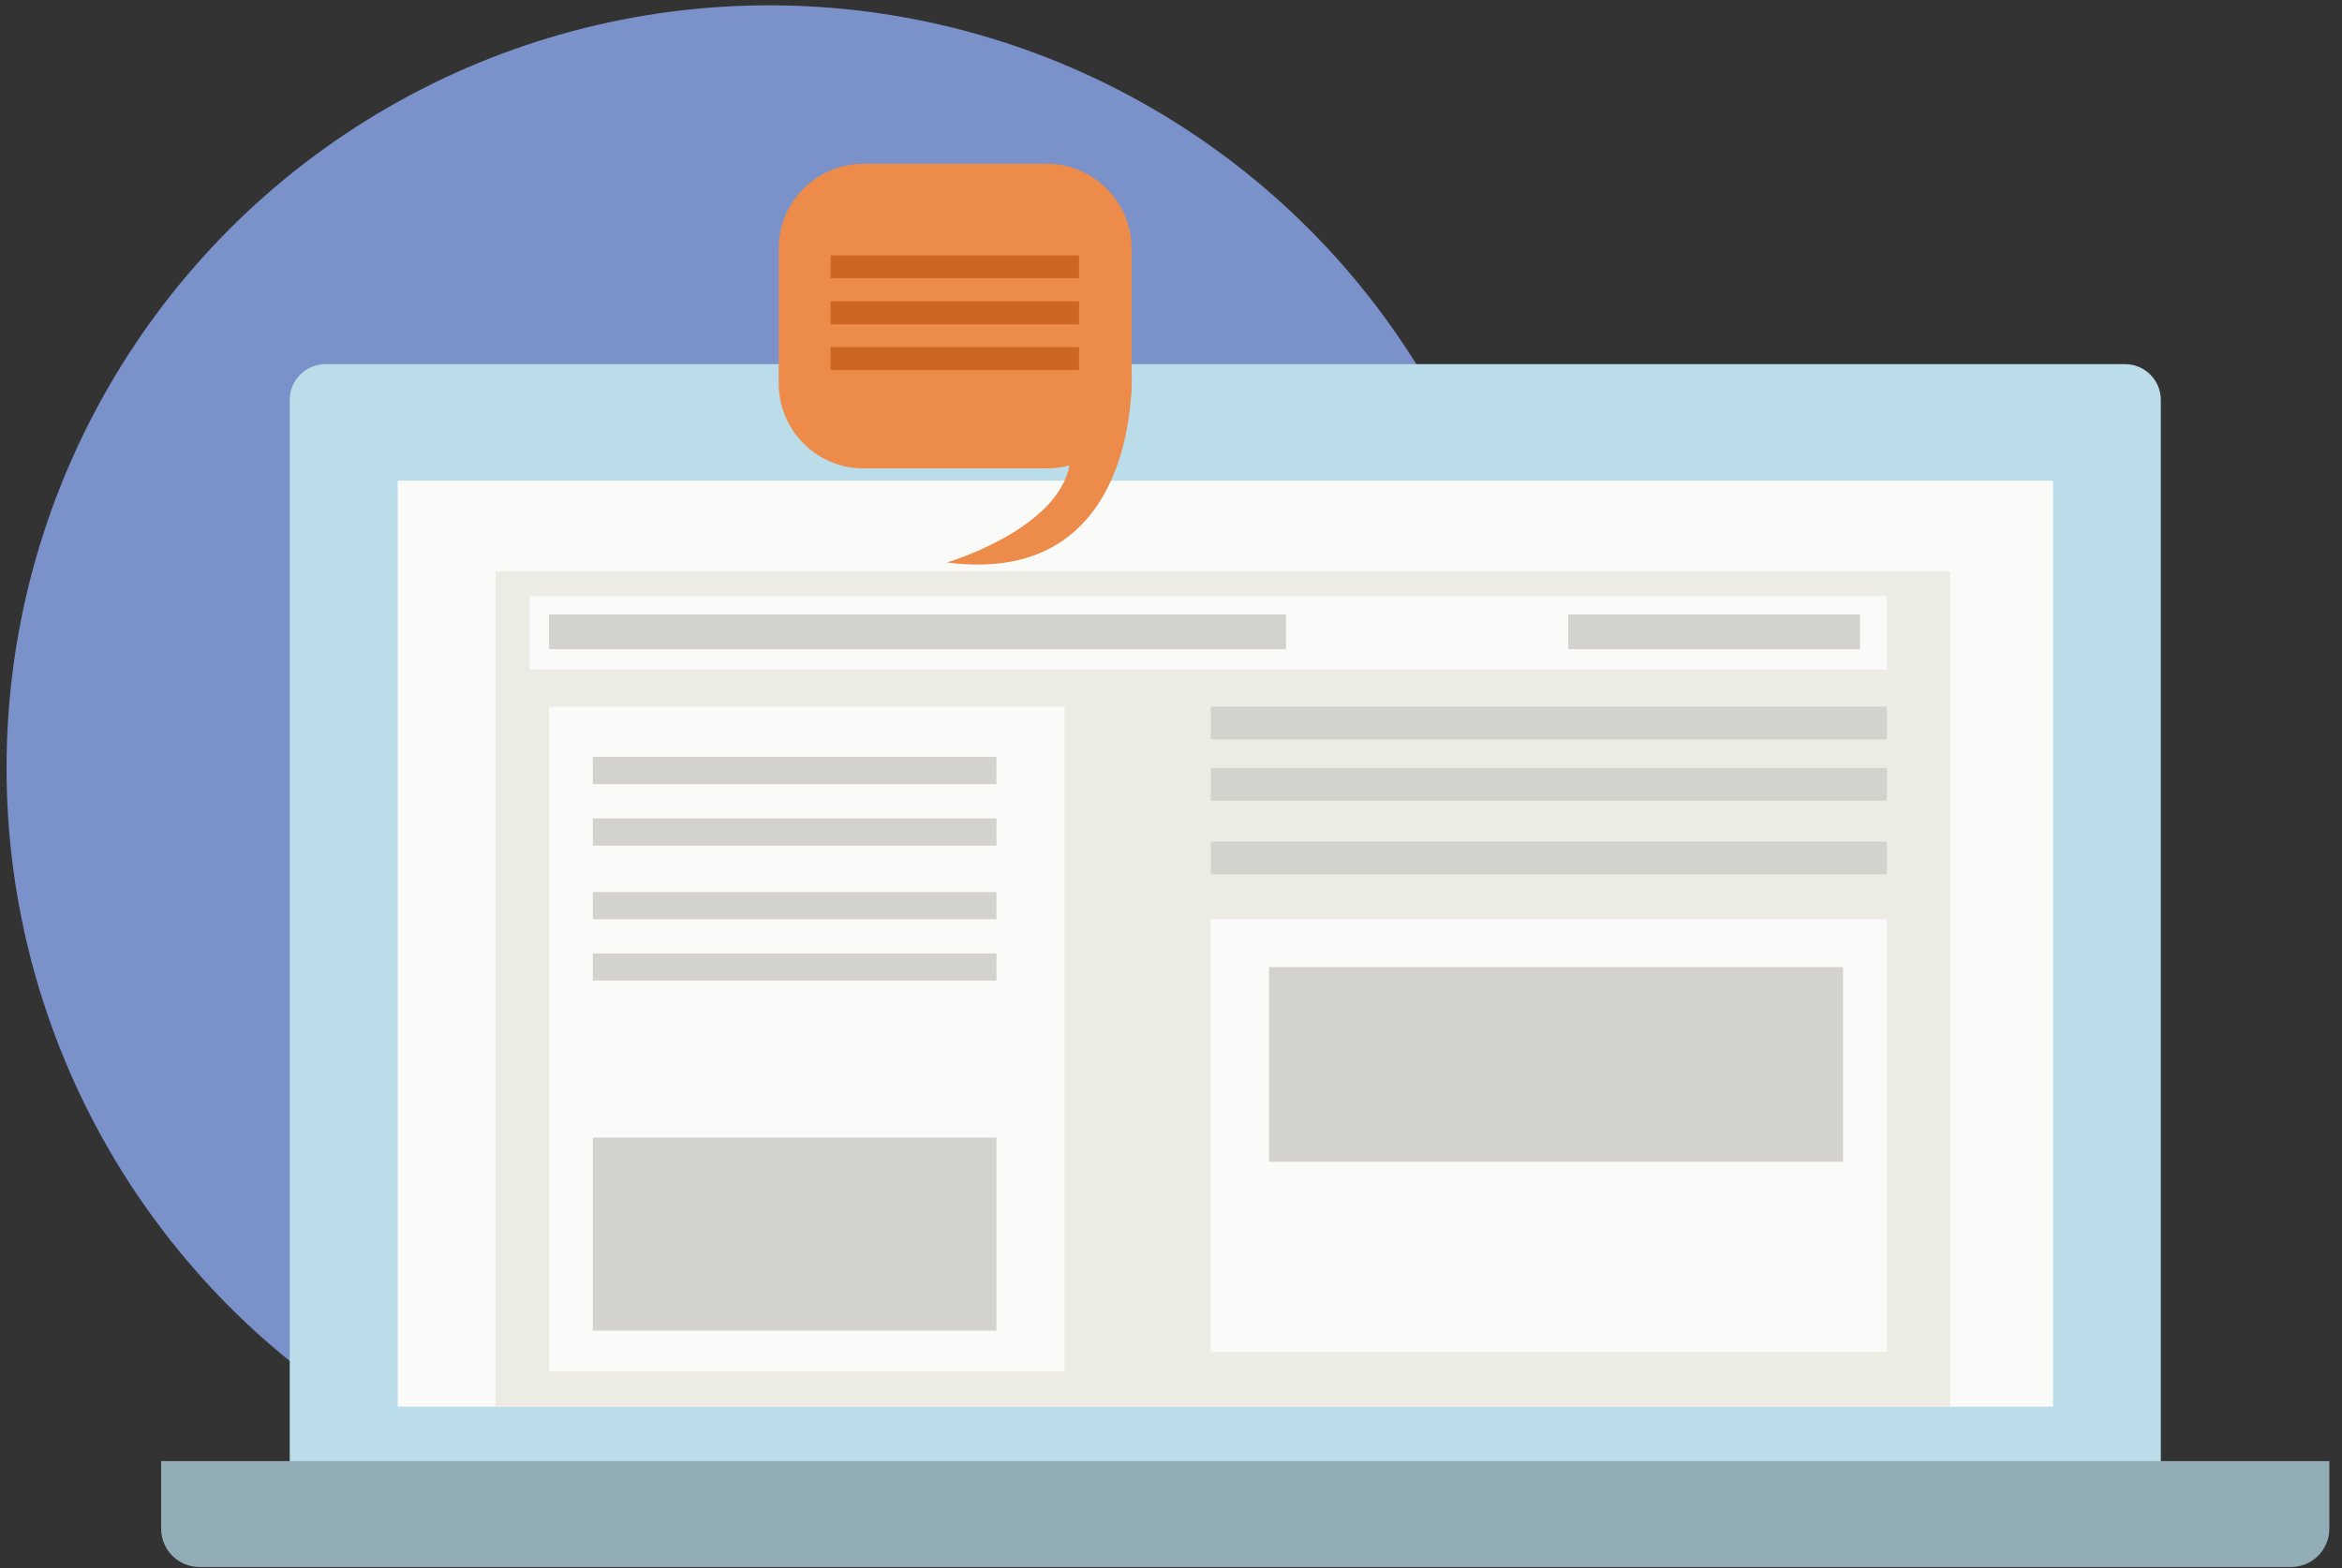
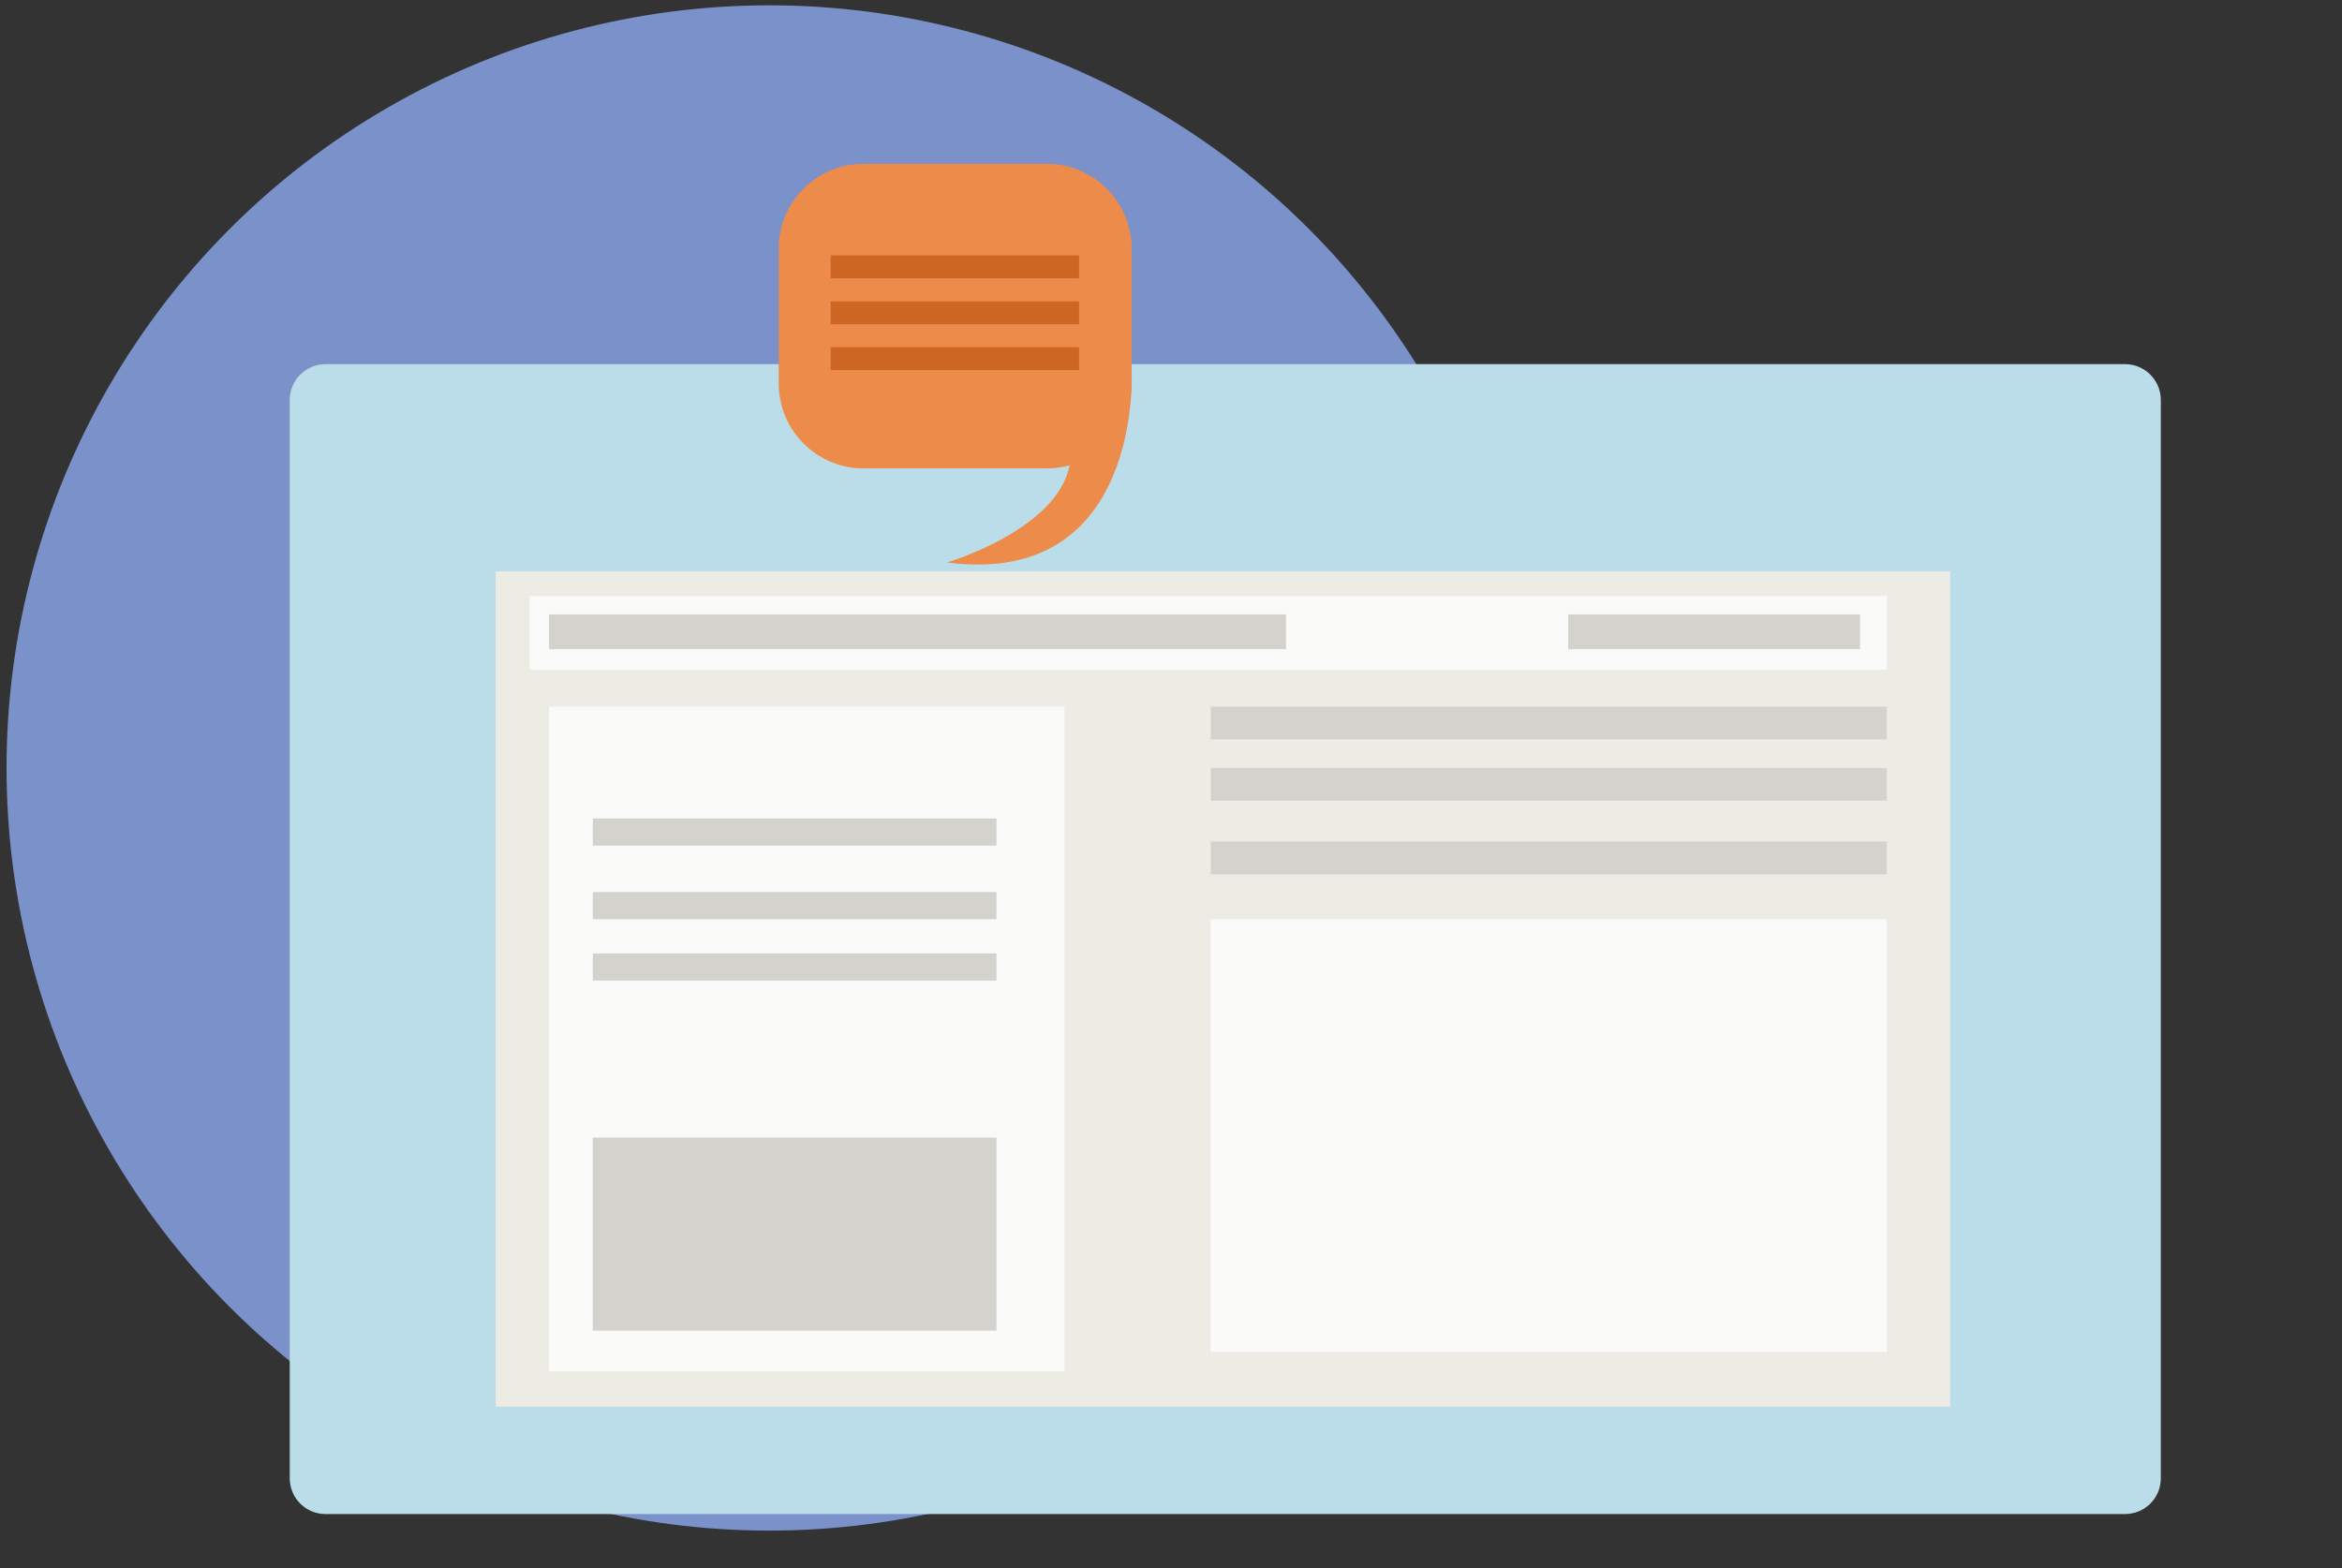
<svg xmlns="http://www.w3.org/2000/svg" version="1.1" id="Livello_1" x="0px" y="0px" viewBox="0 0 1145.3 767.1" style="enable-background:new 0 0 1145.3 767.1;" xml:space="preserve">
  <rect x="0" y="0" width="1145.3" height="767.1" fill="#333333" stroke="none" />
  <style type="text/css">
	.st0{fill:#7A91CA;}
	.st1{fill:#BBDDEA;}
	.st2{fill:#FAFAF8;}
	.st3{fill:#92ADB6;}
	.st4{fill:#ECEBE4;}
	.st5{fill:#D3D2CD;}
	.st6{fill:#EC8B4A;}
	.st7{fill:#CC6622;}
</style>
  <circle class="st0" cx="376.2" cy="375.6" r="373" />
  <g>
    <path class="st1" d="M1056.7,723c0,9.7-7.8,17.5-17.5,17.5h-880c-9.7,0-17.5-7.8-17.5-17.5V195.6c0-9.7,7.9-17.5,17.5-17.5h880   c9.7,0,17.5,7.9,17.5,17.5V723z" />
-     <rect x="194.5" y="235.1" class="st2" width="809.5" height="452.9" />
-     <path class="st3" d="M97.5,766.4h1022.9c10.3,0,18.7-8.4,18.7-18.7v-33.1H78.8v33.1C78.8,758,87.2,766.4,97.5,766.4z" />
    <g>
      <rect x="242.4" y="279.4" class="st4" width="711.3" height="408.6" />
      <rect x="259" y="291.5" class="st2" width="663.7" height="36" />
      <rect x="268.5" y="345.6" class="st2" width="252.1" height="325.1" />
      <rect x="289.9" y="556.4" class="st5" width="197.4" height="94.4" />
-       <rect x="289.9" y="370.2" class="st5" width="197.4" height="13.3" />
      <rect x="289.9" y="400.3" class="st5" width="197.4" height="13.3" />
      <rect x="289.9" y="436.3" class="st5" width="197.4" height="13.3" />
      <rect x="289.9" y="466.3" class="st5" width="197.4" height="13.3" />
      <rect x="592.1" y="345.6" class="st5" width="330.6" height="16" />
      <rect x="592.1" y="375.6" class="st5" width="330.6" height="16" />
      <rect x="592.1" y="411.6" class="st5" width="330.6" height="16" />
      <rect x="592.1" y="449.6" class="st2" width="330.6" height="211.6" />
-       <rect x="620.6" y="473" class="st5" width="280.7" height="95.2" />
      <rect x="268.5" y="300.5" class="st5" width="360.4" height="17" />
      <rect x="766.9" y="300.5" class="st5" width="142.7" height="17" />
    </g>
    <g>
      <path class="st6" d="M553.4,187.5c0,22.9-18.6,41.6-41.5,41.6h-89.6c-22.9,0-41.5-18.6-41.5-41.6v-65.9    c0-22.9,18.6-41.5,41.5-41.5h89.6c22.9,0,41.5,18.6,41.5,41.5V187.5z" />
      <path class="st6" d="M553.4,181c0,0,5.9,106.6-90.3,94.1c0,0,100.8-29.7,42.2-88.9L553.4,181z" />
      <rect x="406.2" y="124.9" class="st7" width="121.5" height="11.2" />
      <rect x="406.2" y="147.4" class="st7" width="121.5" height="11.2" />
      <rect x="406.2" y="169.8" class="st7" width="121.5" height="11.2" />
    </g>
  </g>
</svg>